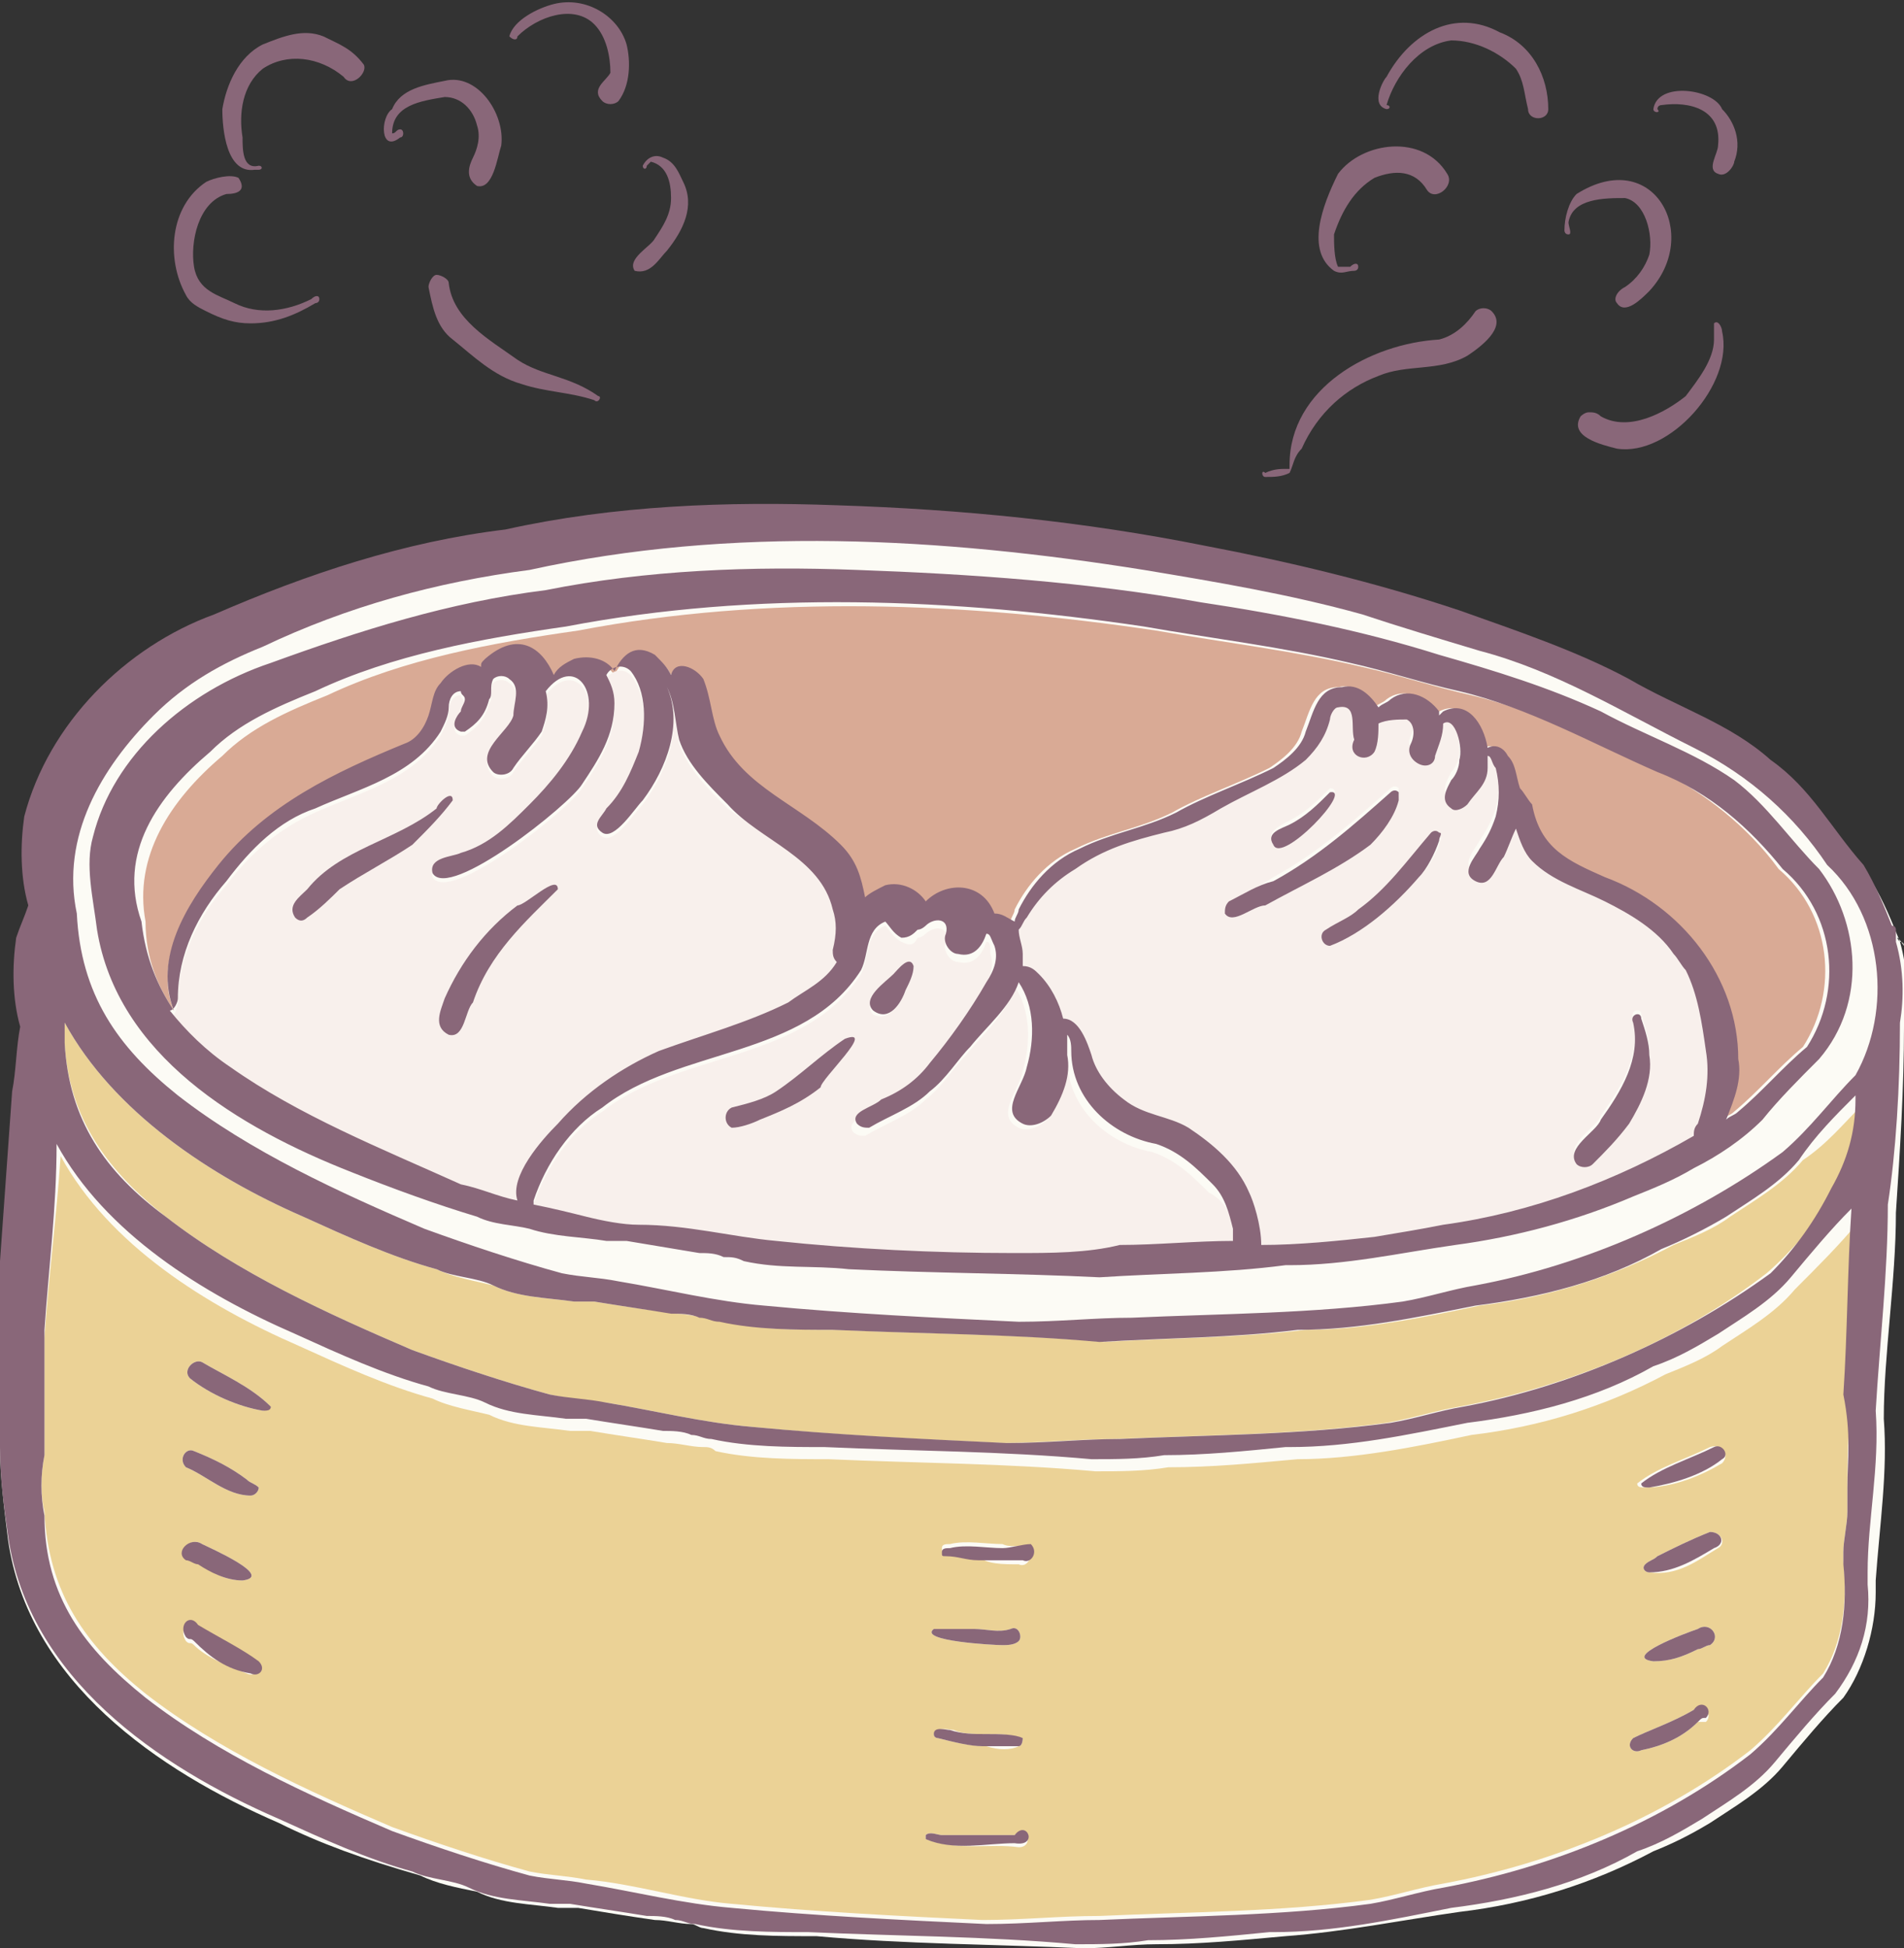
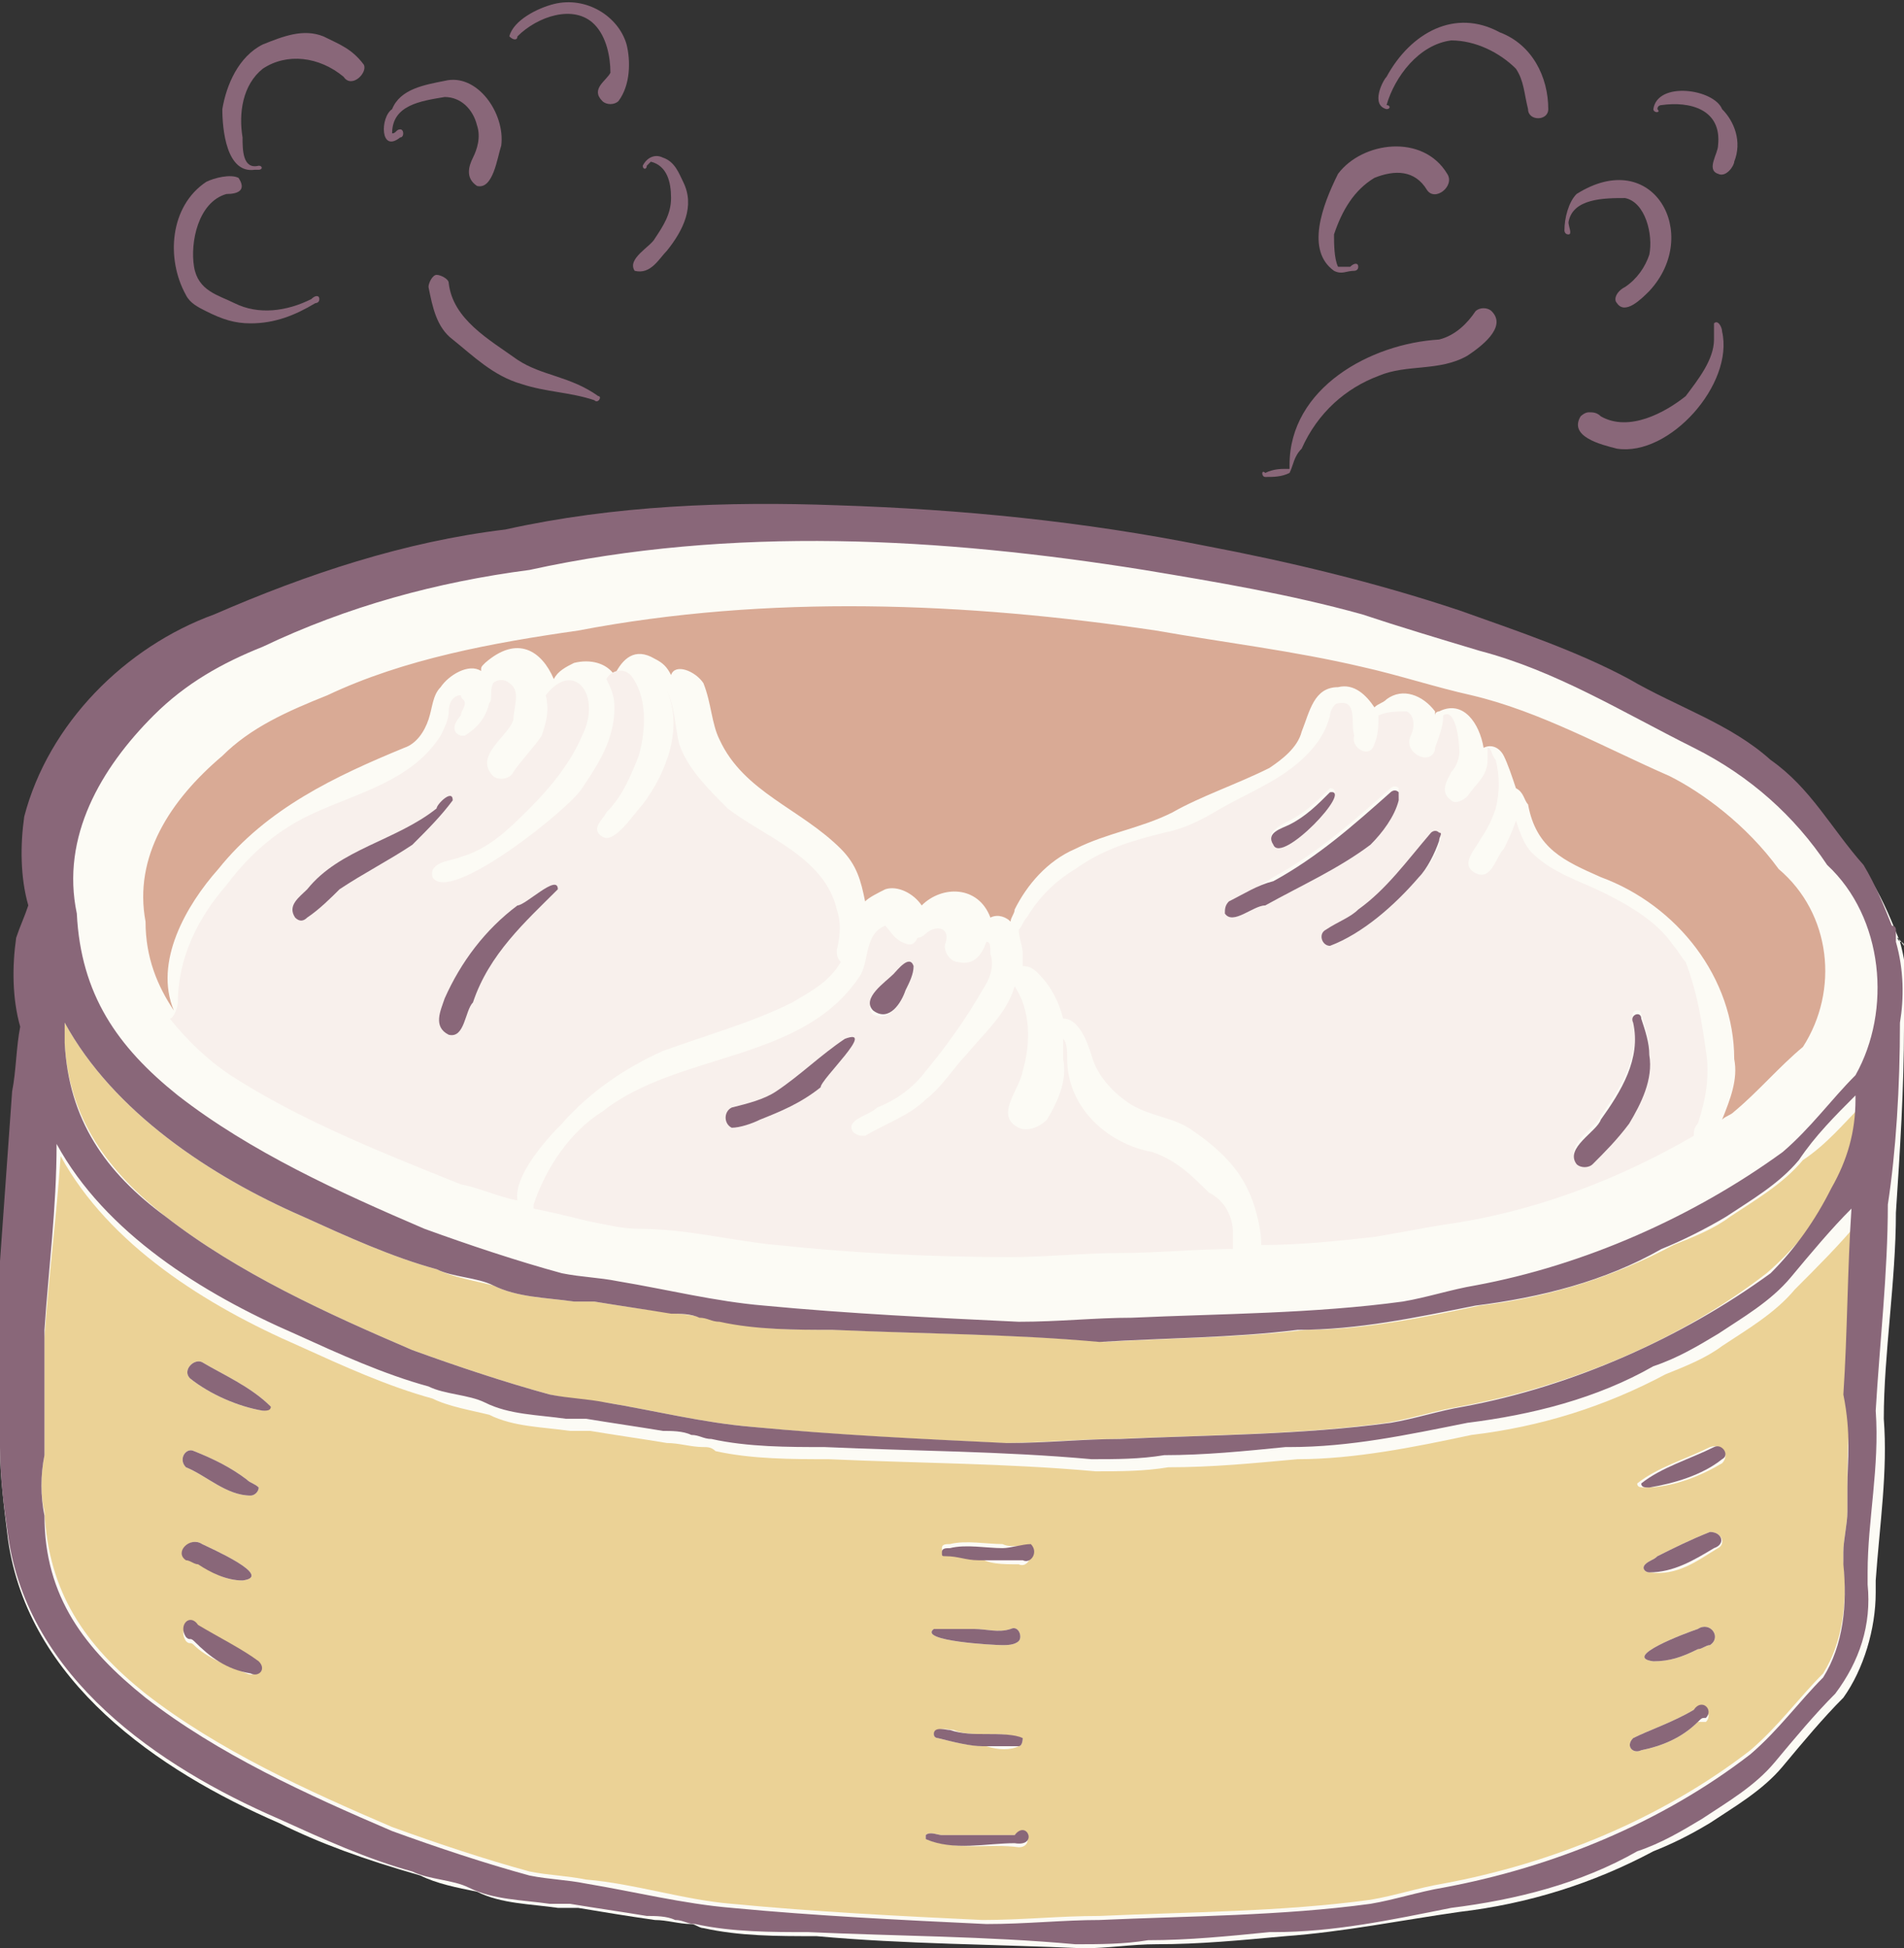
<svg xmlns="http://www.w3.org/2000/svg" version="1.1" id="レイヤー_1" x="0px" y="0px" viewBox="0 0 47.1 48.2" style="enable-background:new 0 0 47.1 48.2;" xml:space="preserve">
  <rect x="0" y="0" width="47.1" height="48.2" fill="#333333" stroke="none" />
  <style type="text/css">
	.st0{fill:#FCFBF5;}
	.st1{fill:#EBD296;}
	.st2{fill:#D9AA95;}
	.st3{fill:#F8F0EC;}
	.st4{fill:#896779;}
</style>
  <g>
    <path class="st0" d="M47,23.3c0.2,0.7,0.2,1.4,0.1,2.1c0,0,0,0,0,0c0,1.5-0.1,3.1-0.2,4.6c0,1.7-0.3,3.5-0.3,5.1   c0.1,1.3-0.1,2.6-0.2,4l0,0c0,0.1,0,0.2,0,0.3c0,0,0,0,0,0c0,0.9-0.3,1.9-0.8,2.6c-0.5,0.5-1,1.1-1.5,1.7c-0.5,0.6-1.2,1-1.8,1.4   c-0.5,0.3-0.9,0.5-1.4,0.7c-1.5,0.8-3.1,1.3-4.8,1.5c-1.4,0.2-2.9,0.5-4.3,0.6c0,0,0,0,0,0c-1.1,0.1-2.1,0.2-3.2,0.2   c-0.6,0-1.2,0.1-1.8,0.1c-2.2-0.1-4.4-0.1-6.6-0.3c-1,0-1.9,0-2.8-0.2c-0.1,0-0.2-0.1-0.3-0.1c-0.3,0-0.6-0.1-0.9-0.1   c-0.7-0.1-1.3-0.2-1.9-0.3c0,0,0,0,0,0c-0.1,0-0.2,0-0.3,0c0,0-0.1,0-0.1,0c0,0-0.1,0-0.1,0c-0.7-0.1-1.4-0.1-2-0.4   c-0.5-0.1-1-0.2-1.4-0.4C9,46,7.9,45.6,6.9,45.1c-3-1.3-6.2-3.5-6.7-7C0.1,37.3,0,36.5,0,35.8c-0.1-1.4,0-2.8,0.2-4.2   c0.1-1.4,0.1-2.8,0.3-4.2c0-0.5,0.1-1.1,0.2-1.6c-0.1-0.7-0.2-1.5-0.1-2.2c0.1-0.3,0.2-0.5,0.3-0.8c-0.1-0.7-0.2-1.5-0.1-2.2   c0.6-2.3,2.5-4.2,4.7-5c2.3-1,4.7-1.8,7.2-2.1c2.7-0.6,5.4-0.7,8.2-0.6c3,0,6.1,0.4,9.1,1c2.1,0.4,4.3,0.9,6.3,1.6   c1.5,0.4,2.9,0.9,4.2,1.7c1.2,0.7,2.5,1.1,3.5,2c0.9,0.7,1.5,1.8,2.3,2.6c0.3,0.5,0.5,1,0.7,1.5c0,0,0.1,0,0.1,0.1   C46.9,23.1,46.9,23.2,47,23.3L47,23.3z" />
    <path class="st0" d="M31.5,20.8c0.2,0.5,2-1.3,1.4-1.3c-0.3,0.3-0.6,0.6-1,0.8C31.7,20.4,31.3,20.6,31.5,20.8z M34.6,19.7   c0-0.1,0-0.1,0-0.2c-0.1-0.1-0.2,0-0.2,0c-0.9,0.8-1.8,1.6-2.9,2.2c-0.3,0.2-0.7,0.4-1.1,0.6c-0.1,0.1-0.1,0.2-0.1,0.3   c0.2,0.3,0.7-0.2,1-0.2c0.9-0.5,1.8-0.9,2.6-1.5C34.2,20.5,34.5,20.2,34.6,19.7z M35.6,20.9c0-0.1,0.1-0.2,0-0.2   c-0.1-0.1-0.2,0-0.2,0c-0.6,0.7-1.1,1.3-1.8,1.8c-0.2,0.2-0.5,0.4-0.8,0.5c-0.2,0.1-0.1,0.4,0.1,0.4c0.8-0.3,1.6-1,2.2-1.7   C35.3,21.5,35.5,21.2,35.6,20.9z M40.3,27.7c0.3-0.5,0.6-1.1,0.5-1.7c0-0.3-0.1-0.6-0.2-0.9c0-0.2-0.3-0.1-0.2,0.1   c0.2,0.9-0.3,1.7-0.8,2.4c-0.1,0.3-0.9,0.7-0.6,1.1c0.1,0.1,0.3,0.1,0.4,0C39.7,28.4,40.1,28.1,40.3,27.7z M42.2,26   c0.1,0.6,0,1.2-0.2,1.8c-0.1,0.1-0.1,0.2-0.1,0.3c-1.9,1.1-4,1.9-6.2,2.2c-0.6,0.1-1.1,0.2-1.7,0.3c0,0,0,0,0,0   c-0.9,0.1-1.8,0.2-2.8,0.2c0-0.5-0.2-1.1-0.3-1.3c-0.3-0.7-0.9-1.2-1.5-1.6c-0.5-0.3-1.1-0.3-1.6-0.7c-0.4-0.3-0.7-0.7-0.8-1.1   c-0.1-0.3-0.3-0.9-0.7-0.9c-0.1-0.4-0.3-0.8-0.6-1.1c-0.1-0.1-0.2-0.2-0.4-0.2c0-0.1,0-0.2,0-0.3c0-0.2-0.1-0.4-0.1-0.6   c0.1-0.1,0.1-0.2,0.2-0.3c0.3-0.5,0.7-0.9,1.2-1.2c0.7-0.5,1.4-0.7,2.2-0.9c0.5-0.1,0.9-0.3,1.4-0.6c0.7-0.4,1.5-0.7,2.1-1.3   c0.3-0.3,0.5-0.6,0.6-1c0-0.1,0.1-0.3,0.2-0.3c0.5-0.1,0.3,0.5,0.4,0.8c-0.1,0.3,0.4,0.6,0.5,0.2c0.1-0.2,0.1-0.5,0.1-0.7   c0.2-0.1,0.5-0.1,0.7-0.1c0.2,0.1,0.2,0.4,0.1,0.6c-0.1,0.2,0,0.4,0.2,0.5c0.2,0.1,0.4,0,0.4-0.2c0.1-0.3,0.2-0.5,0.2-0.8   c0.3-0.2,0.4,0.6,0.4,0.9c0,0.2-0.1,0.4-0.2,0.5c-0.1,0.2-0.3,0.5,0,0.7c0.1,0.1,0.3,0,0.4-0.1c0.2-0.3,0.5-0.5,0.5-0.9   c0-0.1,0-0.2,0-0.3c0.1,0,0.1,0.2,0.2,0.3c0.1,0.4,0.1,0.8,0,1.2c-0.1,0.3-0.2,0.5-0.4,0.8c-0.1,0.2-0.5,0.6-0.1,0.8   c0.4,0.2,0.5-0.4,0.7-0.6c0.1-0.2,0.2-0.4,0.3-0.7c0.1,0.3,0.2,0.6,0.4,0.8c0.5,0.5,1.2,0.7,1.8,1c0.6,0.3,1.3,0.7,1.7,1.3   c0,0,0,0,0,0c0.1,0.1,0.2,0.3,0.3,0.4C42,24.6,42.1,25.3,42.2,26z" />
    <path class="st0" d="M20.2,26.8c0.1-0.1,1.4-1.4,0.7-1.1c-0.6,0.4-1.1,0.9-1.7,1.3c-0.3,0.2-0.7,0.3-1.1,0.4   c-0.2,0.1-0.2,0.4,0,0.5c0.2,0,0.5-0.1,0.7-0.2C19.3,27.4,19.8,27.2,20.2,26.8z M22.4,24.5c0.1-0.2,0.2-0.4,0.2-0.6   c-0.1-0.2-0.4,0.2-0.5,0.3c-0.2,0.2-0.8,0.6-0.5,0.9C22,25.3,22.3,24.8,22.4,24.5z M30.5,30.5c0,0.1,0,0.2,0,0.4   c-0.9,0-1.9,0.1-2.8,0.1c-0.9,0-1.8,0.1-2.7,0.1c-2,0-3.9-0.1-5.8-0.3c-1.1-0.1-2.2-0.4-3.4-0.4c0,0,0,0,0,0   c-0.4,0-0.8-0.1-1.3-0.2c-0.4-0.1-0.8-0.2-1.3-0.3c0,0,0,0,0-0.1c0.3-0.9,0.9-1.8,1.7-2.3c1.9-1.5,5-1.2,6.4-3.4   c0.2-0.4,0.1-1,0.6-1.2c0.1,0.1,0.2,0.3,0.4,0.4c0.2,0.1,0.3,0.1,0.4-0.1c0.1,0,0.2-0.1,0.2-0.1c0.2-0.2,0.6-0.2,0.5,0.2   c-0.1,0.2,0.1,0.5,0.3,0.5c0.4,0.1,0.6-0.2,0.7-0.5c0.1,0,0.1,0.1,0.1,0.3c0.1,0.3,0,0.6-0.2,0.9c-0.4,0.7-0.9,1.4-1.4,2   c-0.3,0.4-0.7,0.7-1.2,0.9c-0.2,0.2-0.8,0.3-0.6,0.6c0.1,0.1,0.2,0.1,0.3,0.1c0.5-0.3,1.1-0.5,1.5-0.9c0.4-0.3,0.7-0.8,1-1.1   c0.4-0.5,1-1,1.2-1.7c0.4,0.6,0.4,1.4,0.2,2.1c-0.1,0.5-0.7,1.1-0.1,1.4c0.2,0.1,0.5,0,0.7-0.2c0.3-0.5,0.5-1,0.4-1.5   c0-0.2,0-0.3,0-0.5c0.1,0.1,0.1,0.3,0.1,0.5c0,1.2,1,2.1,2.1,2.3c0.6,0.2,1,0.6,1.4,1C30.3,29.7,30.5,30.1,30.5,30.5z" />
    <path class="st0" d="M11.2,19.8c0-0.3-0.4,0.1-0.4,0.2c-1,0.8-2.4,1-3.2,2c-0.2,0.2-0.5,0.4-0.3,0.7c0.1,0.1,0.2,0.1,0.3,0   c0.3-0.2,0.6-0.5,0.8-0.7c0.6-0.4,1.2-0.7,1.8-1.1C10.6,20.5,10.9,20.2,11.2,19.8z M13.8,22C13.9,22,13.9,22,13.8,22   c0-0.4-0.8,0.4-1,0.4C12,23,11.4,23.8,11,24.7c-0.1,0.3-0.3,0.7,0.1,0.9c0.4,0.1,0.4-0.6,0.6-0.8C12.1,23.6,13,22.8,13.8,22z    M20.7,22.5c0.1,0.3,0.1,0.6,0,1c0,0.1,0,0.2,0.1,0.3c-0.3,0.5-0.7,0.7-1.2,1c-1,0.5-2.1,0.8-3.2,1.2c-0.9,0.4-1.8,1-2.5,1.8   c-0.4,0.4-1.2,1.3-1.1,1.9c-0.5-0.1-0.9-0.3-1.4-0.4c-2-0.8-4-1.6-5.7-2.7c-0.6-0.4-1.1-0.9-1.5-1.4c0.1,0,0.2-0.3,0.2-0.4   c0-1.1,0.5-2.1,1.2-2.9c0,0,0,0,0,0c0,0,0,0,0,0c0.6-0.8,1.3-1.4,2.2-1.8c1.1-0.5,2.4-0.8,3.1-1.9c0.1-0.2,0.2-0.4,0.2-0.6   c0-0.2,0.1-0.4,0.3-0.4c0,0.1,0.1,0.1,0.1,0.2c0,0.1-0.1,0.2-0.1,0.3c-0.1,0.1-0.3,0.4,0,0.5c0,0,0.1,0,0.1,0   c0.3-0.2,0.5-0.4,0.6-0.8c0.1-0.1,0-0.3,0.1-0.5c0.1-0.1,0.3-0.1,0.4,0c0.3,0.2,0.1,0.6,0.1,0.9c-0.1,0.4-1,0.9-0.5,1.4   c0.1,0.1,0.4,0.1,0.5-0.1c0.2-0.3,0.5-0.6,0.7-0.9c0.1-0.3,0.2-0.6,0.1-1c0.7-0.9,1.4,0,0.9,1c-0.3,0.7-0.8,1.3-1.3,1.8   c-0.5,0.5-1,1-1.7,1.2c-0.2,0.1-0.8,0.1-0.7,0.5c0.4,0.7,3.4-1.7,3.7-2.2c0.4-0.6,0.8-1.2,0.8-2c0-0.3-0.1-0.5-0.2-0.7   c0.1-0.2,0.4-0.3,0.6-0.1c0.4,0.5,0.4,1.3,0.2,2c-0.2,0.5-0.4,1-0.8,1.4c-0.1,0.2-0.4,0.4-0.1,0.6c0.3,0.2,0.8-0.6,1-0.8   c0.6-0.8,1-1.9,0.6-2.8c0,0,0,0,0,0c0,0,0,0,0,0c0.2,0.4,0.2,0.9,0.3,1.3c0.2,0.6,0.7,1.1,1.2,1.6C18.9,20.7,20.4,21.2,20.7,22.5z" />
    <g>
      <path class="st1" d="M46.1,27.3c0,0,0,0.1,0,0.1c0,0.8-0.2,1.5-0.6,2.2c-0.6,0.6-1.1,1.3-1.8,1.9c-2.2,1.7-4.9,2.8-7.6,3.3    c-0.6,0.1-1.2,0.3-1.8,0.4c-2.2,0.3-4.5,0.3-6.7,0.4c-0.9,0-1.9,0.1-2.8,0.1c-2.1-0.1-4.2-0.2-6.2-0.4c-1.2-0.1-2.4-0.4-3.6-0.6    c-0.5,0-0.9-0.1-1.4-0.2c-1.1-0.3-2.3-0.7-3.4-1.1c-2.1-0.9-4.3-1.9-6.1-3.3c-1.4-1.1-2.4-2.4-2.5-4.3c0-0.2,0-0.3,0-0.5    c1.2,2.2,3.6,3.8,5.9,4.8c1.1,0.5,2.2,1,3.3,1.3c0.4,0.2,1,0.3,1.4,0.4c0.6,0.3,1.3,0.3,2,0.4c0,0,0,0,0.1,0l0,0c0,0,0.1,0,0.1,0    c0.1,0,0.2,0,0.3,0c0.6,0.1,1.3,0.2,2,0.3c0.3,0,0.6,0.1,0.9,0.1c0.1,0,0.2,0,0.3,0.1c0.9,0.2,1.9,0.2,2.8,0.2    c2.2,0.1,4.4,0.1,6.6,0.3c1.7-0.1,3.3-0.1,5-0.3c0,0,0,0,0,0c1.4,0,2.9-0.3,4.3-0.6c1.7-0.2,3.3-0.7,4.8-1.5    c0.5-0.2,1-0.4,1.4-0.7c0.6-0.4,1.3-0.8,1.8-1.4C45.2,28.3,45.6,27.8,46.1,27.3z" />
      <path class="st1" d="M6,39.1c0.8-0.1-0.8-0.8-1-0.9c-0.3-0.2-0.6,0.2-0.3,0.4c0.1,0,0.2,0.1,0.3,0.1C5.2,38.9,5.6,39.1,6,39.1z     M6.1,41.4c0.2,0.1,0.4-0.1,0.2-0.3c-0.4-0.3-0.9-0.5-1.4-0.8c-0.2-0.3-0.5,0-0.3,0.3c0.1,0.1,0.1,0,0.2,0.1    C5.1,41,5.6,41.2,6.1,41.4z M6.2,37c0.1,0,0.2-0.1,0.2-0.2c-0.1-0.1-0.2-0.1-0.3-0.2c-0.4-0.3-0.8-0.5-1.3-0.7    c-0.2-0.1-0.4,0.2-0.2,0.4C5.1,36.5,5.6,37,6.2,37z M6.7,34.8C6.7,34.8,6.7,34.7,6.7,34.8C6.2,34.3,5.5,34,5,33.7    c-0.2-0.1-0.5,0.2-0.3,0.4c0.5,0.4,1.2,0.7,1.8,0.8C6.5,34.9,6.6,34.9,6.7,34.8C6.7,34.8,6.7,34.8,6.7,34.8z M25.2,45.7    c0.4,0,0.2-0.6-0.1-0.3c-0.6,0-1.2,0-1.8,0c-0.1,0-0.3-0.1-0.4,0c0,0,0,0.1,0,0.1C23.7,45.8,24.5,45.6,25.2,45.7    C25.2,45.7,25.2,45.7,25.2,45.7z M25.2,40.6c0.1-0.1,0-0.4-0.2-0.3c-0.3,0.1-0.6,0-0.9,0c-0.3,0-0.7,0-1,0    c-0.4,0.3,1.5,0.4,1.7,0.4C24.9,40.7,25.1,40.7,25.2,40.6z M25.2,43.2c0.1,0,0.1-0.2,0.1-0.2c-0.3-0.1-0.6-0.1-0.9-0.1    c-0.3,0-0.6,0-0.8-0.1c-0.1,0-0.4-0.1-0.5,0.1c0,0.1,0.1,0.1,0.1,0.1c0.4,0.1,0.8,0.2,1.2,0.2C24.7,43.3,25,43.3,25.2,43.2z     M25.2,38.7c0.2,0.1,0.4-0.2,0.2-0.4c-0.2-0.1-0.4,0-0.6-0.1c-0.4,0-0.9-0.1-1.3,0c-0.1,0-0.2,0-0.2,0.1c0,0.1,0,0.1,0.1,0.1    c0.3,0,0.5,0.1,0.8,0.1C24.4,38.7,24.8,38.7,25.2,38.7z M42.2,42.6c0.2-0.2-0.1-0.5-0.3-0.3c-0.5,0.3-1.1,0.5-1.5,0.7    c-0.2,0.2,0,0.4,0.2,0.3c0.5-0.1,1-0.3,1.4-0.7C42.1,42.6,42.1,42.6,42.2,42.6z M42.3,40.7c0.3-0.2,0-0.6-0.3-0.4    c-0.3,0.1-1.9,0.7-1.1,0.8c0.4,0,0.7-0.1,1.1-0.3C42.1,40.8,42.2,40.7,42.3,40.7z M42.5,38.3c0.2-0.1,0.1-0.4-0.2-0.4    c-0.5,0.2-0.9,0.4-1.3,0.6c-0.1,0.1-0.2,0.1-0.3,0.2c-0.1,0.1,0,0.2,0.1,0.2C41.5,39,42,38.6,42.5,38.3z M42.6,36.2    c0.2-0.2,0-0.5-0.3-0.4c-0.6,0.3-1.3,0.5-1.8,0.9c0,0,0,0,0,0c0,0,0,0,0,0c0,0.1,0.1,0.1,0.2,0.1C41.4,36.8,42.1,36.5,42.6,36.2z     M46,30.2c-0.1,1.5-0.1,3.1-0.2,4.6c-0.1,0.7-0.1,1.3-0.1,2c0,0,0,0,0,0c0,0.1,0,0.2,0,0.4c0,0.1,0,0.1,0,0.2c0,0.3-0.1,0.7-0.1,1    c0,0,0,0,0,0c0,0,0,0,0,0c0,0,0,0,0,0c0,0,0,0,0,0c0,0,0,0,0,0c0,0,0,0,0,0c0,0,0,0,0,0c0,0,0,0,0,0c0,0,0,0,0,0c0,0,0,0,0,0    c0,0.1,0,0.1,0,0.2c0,0,0,0,0,0c0.1,1,0,2-0.5,2.8c-0.6,0.6-1.1,1.3-1.8,1.9c-2.2,1.7-4.9,2.8-7.6,3.3c-0.6,0.1-1.2,0.3-1.8,0.4    c0,0,0,0,0,0c-2.2,0.3-4.5,0.3-6.7,0.4c-1,0-1.9,0.1-2.9,0.1c-2.1-0.1-4.1-0.2-6.2-0.4c-1.2-0.1-2.4-0.5-3.6-0.6c0,0,0,0,0,0    c0,0,0,0,0,0c-0.5-0.1-0.9-0.1-1.4-0.2c-1.1-0.3-2.3-0.7-3.4-1.1c-2.1-0.9-4.3-1.9-6.1-3.3c-1.5-1.2-2.4-2.5-2.5-4.5    C1,37,1,36.5,1.1,36c0,0,0,0,0-0.1c0,0,0,0,0,0c0,0,0,0,0,0c0-0.2,0-0.5,0-0.7c0-0.2,0-0.4,0-0.6c0-0.2,0-0.3,0-0.5    c0-0.1,0-0.1,0-0.2c0-0.1,0-0.2,0-0.3c0-0.1,0-0.2,0-0.3c0,0,0-0.1,0-0.1c0-0.1,0-0.1,0-0.2c0,0,0,0,0,0.1c0.1-1.5,0.3-3,0.4-4.5    c1.2,2.2,3.6,3.7,5.9,4.7c1.1,0.5,2.2,1,3.3,1.3c0.4,0.2,1,0.3,1.4,0.4c0.6,0.3,1.3,0.3,2,0.4c0,0,0.1,0,0.1,0c0,0,0.1,0,0.1,0    c0.1,0,0.2,0,0.3,0c0,0,0,0,0,0c0.6,0.1,1.3,0.2,1.9,0.3c0.3,0,0.6,0.1,0.9,0.1c0.1,0,0.2,0,0.3,0.1c0.9,0.2,1.9,0.2,2.8,0.2    c2.2,0.1,4.4,0.1,6.6,0.3c0.6,0,1.2,0,1.8-0.1c1.1,0,2.1-0.1,3.2-0.2c0,0,0,0,0,0c1.4,0,2.9-0.3,4.3-0.6c1.7-0.2,3.3-0.7,4.8-1.5    c0.5-0.2,1-0.4,1.4-0.7c0.6-0.4,1.3-0.8,1.8-1.4C45,31.3,45.5,30.8,46,30.2z" />
    </g>
    <g>
      <path class="st2" d="M44,21.5c1.3,1.1,1.5,3,0.6,4.4c-0.6,0.5-1.1,1.1-1.7,1.6c-0.1,0.1-0.2,0.1-0.3,0.2c0.2-0.5,0.4-1,0.3-1.5    c0-2-1.4-3.8-3.3-4.5c-0.9-0.4-1.6-0.7-1.8-1.8c-0.1-0.1-0.1-0.3-0.3-0.4c-0.1-0.3-0.2-0.6-0.3-0.8c-0.1-0.2-0.3-0.3-0.5-0.2    c-0.1-0.6-0.5-1.2-1.1-0.9c0,0-0.1,0-0.1,0.1c0,0,0,0,0-0.1c-0.3-0.4-0.8-0.6-1.2-0.3c-0.1,0.1-0.2,0.1-0.3,0.2    c-0.2-0.3-0.5-0.6-0.9-0.5c-0.6,0-0.7,0.6-0.9,1.1c-0.1,0.4-0.5,0.7-0.8,0.9c-0.8,0.4-1.7,0.7-2.4,1.1c-0.8,0.4-1.6,0.5-2.4,0.9    c-0.7,0.3-1.2,0.9-1.5,1.5c0,0.1-0.1,0.2-0.1,0.3c-0.1-0.1-0.3-0.2-0.5-0.1c0,0,0,0,0,0c-0.3-0.8-1.2-0.8-1.7-0.3    c-0.2-0.3-0.6-0.5-0.9-0.4c-0.2,0.1-0.4,0.2-0.5,0.3c-0.1-0.5-0.2-0.9-0.6-1.3c-1-1-2.4-1.4-3-2.7c-0.2-0.4-0.2-0.9-0.4-1.4    c-0.2-0.3-0.7-0.5-0.8-0.2c-0.1-0.2-0.2-0.3-0.4-0.4c-0.5-0.3-0.8,0-1,0.4c-0.2-0.3-0.6-0.4-1-0.3c-0.2,0.1-0.4,0.2-0.5,0.4    c-0.3-0.7-0.9-1.1-1.7-0.4c-0.1,0.1-0.1,0.1-0.1,0.2c-0.3-0.2-0.8,0.1-1,0.4c-0.2,0.2-0.2,0.5-0.3,0.8c-0.1,0.3-0.3,0.6-0.6,0.7    c-1.7,0.7-3.4,1.5-4.6,3c-0.8,0.9-1.6,2.3-1.1,3.5c-0.4-0.6-0.7-1.3-0.7-2.2c-0.3-1.6,0.6-3,1.9-4.1c0.7-0.7,1.6-1.1,2.6-1.5    c1.9-0.9,4.1-1.3,6.2-1.6c4.7-0.9,9.6-0.7,14.3,0c1.7,0.3,3.4,0.5,5.1,0.9c0.9,0.2,1.8,0.5,2.7,0.7c1.7,0.4,3.3,1.3,4.9,2    C42.1,19.6,43.2,20.4,44,21.5z" />
    </g>
    <path class="st3" d="M31.5,20.8c0.2,0.5,2-1.3,1.4-1.3c-0.3,0.3-0.6,0.6-1,0.8C31.7,20.4,31.3,20.6,31.5,20.8z M34.6,19.7   c0-0.1,0-0.1,0-0.2c-0.1-0.1-0.2,0-0.2,0c-0.9,0.8-1.8,1.6-2.9,2.2c-0.3,0.2-0.7,0.4-1.1,0.6c-0.1,0.1-0.1,0.2-0.1,0.3   c0.2,0.3,0.7-0.2,1-0.2c0.9-0.5,1.8-0.9,2.6-1.5C34.2,20.5,34.5,20.2,34.6,19.7z M35.6,20.9c0-0.1,0.1-0.2,0-0.2   c-0.1-0.1-0.2,0-0.2,0c-0.6,0.7-1.1,1.3-1.8,1.8c-0.2,0.2-0.5,0.4-0.8,0.5c-0.2,0.1-0.1,0.4,0.1,0.4c0.8-0.3,1.6-1,2.2-1.7   C35.3,21.5,35.5,21.2,35.6,20.9z M40.3,27.7c0.3-0.5,0.6-1.1,0.5-1.7c0-0.3-0.1-0.6-0.2-0.9c0-0.2-0.3-0.1-0.2,0.1   c0.2,0.9-0.3,1.7-0.8,2.4c-0.1,0.3-0.9,0.7-0.6,1.1c0.1,0.1,0.3,0.1,0.4,0C39.7,28.4,40.1,28.1,40.3,27.7z M42.2,26   c0.1,0.6,0,1.2-0.2,1.8c-0.1,0.1-0.1,0.2-0.1,0.3c-1.9,1.1-4,1.9-6.2,2.2c-0.6,0.1-1.1,0.2-1.7,0.3c0,0,0,0,0,0   c-0.9,0.1-1.8,0.2-2.8,0.2c0-0.5-0.2-1.1-0.3-1.3c-0.3-0.7-0.9-1.2-1.5-1.6c-0.5-0.3-1.1-0.3-1.6-0.7c-0.4-0.3-0.7-0.7-0.8-1.1   c-0.1-0.3-0.3-0.9-0.7-0.9c-0.1-0.4-0.3-0.8-0.6-1.1c-0.1-0.1-0.2-0.2-0.4-0.2c0-0.1,0-0.2,0-0.3c0-0.2-0.1-0.4-0.1-0.6   c0.1-0.1,0.1-0.2,0.2-0.3c0.3-0.5,0.7-0.9,1.2-1.2c0.7-0.5,1.4-0.7,2.2-0.9c0.5-0.1,0.9-0.3,1.4-0.6c0.7-0.4,1.5-0.7,2.1-1.3   c0.3-0.3,0.5-0.6,0.6-1c0-0.1,0.1-0.3,0.2-0.3c0.5-0.1,0.3,0.5,0.4,0.8c-0.1,0.3,0.4,0.6,0.5,0.2c0.1-0.2,0.1-0.5,0.1-0.7   c0.2-0.1,0.5-0.1,0.7-0.1c0.2,0.1,0.2,0.4,0.1,0.6c-0.1,0.2,0,0.4,0.2,0.5c0.2,0.1,0.4,0,0.4-0.2c0.1-0.3,0.2-0.5,0.2-0.8   c0.3-0.2,0.4,0.6,0.4,0.9c0,0.2-0.1,0.4-0.2,0.5c-0.1,0.2-0.3,0.5,0,0.7c0.1,0.1,0.3,0,0.4-0.1c0.2-0.3,0.5-0.5,0.5-0.9   c0-0.1,0-0.2,0-0.3c0.1,0,0.1,0.2,0.2,0.3c0.1,0.4,0.1,0.8,0,1.2c-0.1,0.3-0.2,0.5-0.4,0.8c-0.1,0.2-0.5,0.6-0.1,0.8   c0.4,0.2,0.5-0.4,0.7-0.6c0.1-0.2,0.2-0.4,0.3-0.7c0.1,0.3,0.2,0.6,0.4,0.8c0.5,0.5,1.2,0.7,1.8,1c0.6,0.3,1.3,0.7,1.7,1.3   c0,0,0,0,0,0c0.1,0.1,0.2,0.3,0.3,0.4C42,24.6,42.1,25.3,42.2,26z" />
    <path class="st3" d="M20.2,26.8c0.1-0.1,1.4-1.4,0.7-1.1c-0.6,0.4-1.1,0.9-1.7,1.3c-0.3,0.2-0.7,0.3-1.1,0.4   c-0.2,0.1-0.2,0.4,0,0.5c0.2,0,0.5-0.1,0.7-0.2C19.3,27.4,19.8,27.2,20.2,26.8z M22.4,24.5c0.1-0.2,0.2-0.4,0.2-0.6   c-0.1-0.2-0.4,0.2-0.5,0.3c-0.2,0.2-0.8,0.6-0.5,0.9C22,25.3,22.3,24.8,22.4,24.5z M30.5,30.5c0,0.1,0,0.2,0,0.4   c-0.9,0-1.9,0.1-2.8,0.1c-0.9,0-1.8,0.1-2.7,0.1c-2,0-3.9-0.1-5.8-0.3c-1.1-0.1-2.2-0.4-3.4-0.4c0,0,0,0,0,0   c-0.4,0-0.8-0.1-1.3-0.2c-0.4-0.1-0.8-0.2-1.3-0.3c0,0,0,0,0-0.1c0.3-0.9,0.9-1.8,1.7-2.3c1.9-1.5,5-1.2,6.4-3.4   c0.2-0.4,0.1-1,0.6-1.2c0.1,0.1,0.2,0.3,0.4,0.4c0.2,0.1,0.3,0.1,0.4-0.1c0.1,0,0.2-0.1,0.2-0.1c0.2-0.2,0.6-0.2,0.5,0.2   c-0.1,0.2,0.1,0.5,0.3,0.5c0.4,0.1,0.6-0.2,0.7-0.5c0.1,0,0.1,0.1,0.1,0.3c0.1,0.3,0,0.6-0.2,0.9c-0.4,0.7-0.9,1.4-1.4,2   c-0.3,0.4-0.7,0.7-1.2,0.9c-0.2,0.2-0.8,0.3-0.6,0.6c0.1,0.1,0.2,0.1,0.3,0.1c0.5-0.3,1.1-0.5,1.5-0.9c0.4-0.3,0.7-0.8,1-1.1   c0.4-0.5,1-1,1.2-1.7c0.4,0.6,0.4,1.4,0.2,2.1c-0.1,0.5-0.7,1.1-0.1,1.4c0.2,0.1,0.5,0,0.7-0.2c0.3-0.5,0.5-1,0.4-1.5   c0-0.2,0-0.3,0-0.5c0.1,0.1,0.1,0.3,0.1,0.5c0,1.2,1,2.1,2.1,2.3c0.6,0.2,1,0.6,1.4,1C30.3,29.7,30.5,30.1,30.5,30.5z" />
    <path class="st3" d="M11.2,19.8c0-0.3-0.4,0.1-0.4,0.2c-1,0.8-2.4,1-3.2,2c-0.2,0.2-0.5,0.4-0.3,0.7c0.1,0.1,0.2,0.1,0.3,0   c0.3-0.2,0.6-0.5,0.8-0.7c0.6-0.4,1.2-0.7,1.8-1.1C10.6,20.5,10.9,20.2,11.2,19.8z M13.8,22C13.9,22,13.9,22,13.8,22   c0-0.4-0.8,0.4-1,0.4C12,23,11.4,23.8,11,24.7c-0.1,0.3-0.3,0.7,0.1,0.9c0.4,0.1,0.4-0.6,0.6-0.8C12.1,23.6,13,22.8,13.8,22z    M20.7,22.5c0.1,0.3,0.1,0.6,0,1c0,0.1,0,0.2,0.1,0.3c-0.3,0.5-0.7,0.7-1.2,1c-1,0.5-2.1,0.8-3.2,1.2c-0.9,0.4-1.8,1-2.5,1.8   c-0.4,0.4-1.2,1.3-1.1,1.9c-0.5-0.1-0.9-0.3-1.4-0.4c-2-0.8-4-1.6-5.7-2.7c-0.6-0.4-1.1-0.9-1.5-1.4c0.1,0,0.2-0.3,0.2-0.4   c0-1.1,0.5-2.1,1.2-2.9c0,0,0,0,0,0c0,0,0,0,0,0c0.6-0.8,1.3-1.4,2.2-1.8c1.1-0.5,2.4-0.8,3.1-1.9c0.1-0.2,0.2-0.4,0.2-0.6   c0-0.2,0.1-0.4,0.3-0.4c0,0.1,0.1,0.1,0.1,0.2c0,0.1-0.1,0.2-0.1,0.3c-0.1,0.1-0.3,0.4,0,0.5c0,0,0.1,0,0.1,0   c0.3-0.2,0.5-0.4,0.6-0.8c0.1-0.1,0-0.3,0.1-0.5c0.1-0.1,0.3-0.1,0.4,0c0.3,0.2,0.1,0.6,0.1,0.9c-0.1,0.4-1,0.9-0.5,1.4   c0.1,0.1,0.4,0.1,0.5-0.1c0.2-0.3,0.5-0.6,0.7-0.9c0.1-0.3,0.2-0.6,0.1-1c0.7-0.9,1.4,0,0.9,1c-0.3,0.7-0.8,1.3-1.3,1.8   c-0.5,0.5-1,1-1.7,1.2c-0.2,0.1-0.8,0.1-0.7,0.5c0.4,0.7,3.4-1.7,3.7-2.2c0.4-0.6,0.8-1.2,0.8-2c0-0.3-0.1-0.5-0.2-0.7   c0.1-0.2,0.4-0.3,0.6-0.1c0.4,0.5,0.4,1.3,0.2,2c-0.2,0.5-0.4,1-0.8,1.4c-0.1,0.2-0.4,0.4-0.1,0.6c0.3,0.2,0.8-0.6,1-0.8   c0.6-0.8,1-1.9,0.6-2.8c0,0,0,0,0,0c0,0,0,0,0,0c0.2,0.4,0.2,0.9,0.3,1.3c0.2,0.6,0.7,1.1,1.2,1.6C18.9,20.7,20.4,21.2,20.7,22.5z" />
    <g>
      <path class="st4" d="M47,25.3c0.1-0.6,0.1-1.3-0.1-2c0-0.1,0-0.2,0-0.3c0,0,0-0.1-0.1-0.1c-0.2-0.5-0.4-1-0.7-1.5    c-0.8-0.9-1.3-1.9-2.3-2.6c-1-0.9-2.3-1.3-3.5-2c-1.3-0.7-2.8-1.2-4.2-1.7c-2.1-0.7-4.2-1.2-6.3-1.6c-3-0.6-6-0.9-9.1-1    c-2.7-0.1-5.5,0-8.2,0.6c-2.5,0.3-4.9,1.1-7.2,2.1c-2.2,0.8-4.1,2.7-4.7,5c-0.1,0.7-0.1,1.5,0.1,2.2c-0.1,0.3-0.2,0.5-0.3,0.8    c-0.1,0.7-0.1,1.5,0.1,2.2c-0.1,0.5-0.1,1.1-0.2,1.6c-0.1,1.4-0.2,2.8-0.3,4.2C0,33,0,34.4,0,35.8C0,36.6,0.1,37.3,0.2,38    c0.5,3.5,3.7,5.7,6.7,7c1.1,0.5,2.2,1,3.3,1.3c0.4,0.2,1,0.2,1.4,0.4c0.6,0.3,1.3,0.3,2,0.4c0,0,0.1,0,0.1,0c0,0,0,0,0.1,0    c0.1,0,0.2,0,0.3,0c0.6,0.1,1.3,0.2,1.9,0.3c0.2,0,0.5,0,0.7,0.1c0.2,0,0.3,0.1,0.5,0.1c0.9,0.2,1.9,0.2,2.8,0.2    c2.2,0.1,4.4,0.1,6.6,0.3c0.6,0,1.2,0,1.8-0.1c1,0,2-0.1,3-0.2c0,0,0.1,0,0.1,0c1.5,0,2.9-0.3,4.4-0.6c1.6-0.2,3.2-0.6,4.6-1.4    c0.6-0.2,1.1-0.5,1.6-0.8c0.6-0.4,1.3-0.8,1.8-1.4c0.5-0.6,1-1.2,1.5-1.7c0.6-0.8,0.9-1.7,0.8-2.7c0-0.1,0-0.2,0-0.3v0    c0,0,0,0,0,0c0-1.3,0.3-2.6,0.2-4c0.1-1.7,0.3-3.4,0.3-5.1C46.9,28.5,47,26.9,47,25.3z M43.8,31.5c-2.2,1.6-4.9,2.8-7.6,3.3    c-0.6,0.1-1.2,0.3-1.8,0.4c-2.2,0.3-4.5,0.3-6.7,0.4c-0.9,0-1.8,0.1-2.8,0.1c-2.1-0.1-4.2-0.2-6.3-0.4c-1.2-0.1-2.4-0.4-3.6-0.6    c0,0,0,0,0,0c0,0,0,0,0,0c-0.5-0.1-0.9-0.1-1.4-0.2c-1.1-0.3-2.3-0.7-3.4-1.1c-2.1-0.9-4.3-1.9-6.1-3.3c-1.5-1.1-2.4-2.4-2.5-4.3    c0-0.2,0-0.3,0-0.5c1.2,2.2,3.6,3.8,5.9,4.8c1.1,0.5,2.2,1,3.3,1.3c0.4,0.2,1,0.2,1.4,0.4c0.6,0.3,1.3,0.3,2,0.4c0,0,0.1,0,0.1,0    c0,0,0,0,0.1,0c0.1,0,0.2,0,0.3,0c0.6,0.1,1.3,0.2,1.9,0.3c0.2,0,0.5,0,0.7,0.1c0.2,0,0.3,0.1,0.5,0.1c0.9,0.2,1.9,0.2,2.8,0.2    c2.2,0.1,4.4,0.1,6.6,0.3c1.6-0.1,3.3-0.1,4.9-0.3c0,0,0,0,0,0c1.5,0,2.9-0.3,4.4-0.6c1.6-0.2,3.2-0.6,4.6-1.4    c0.5-0.2,1.1-0.5,1.6-0.8c0.6-0.4,1.3-0.8,1.8-1.4c0.4-0.6,0.9-1.1,1.4-1.6c0,0,0,0.1,0,0.1c0,0.8-0.2,1.5-0.6,2.2    C44.9,30.2,44.4,30.9,43.8,31.5z M3.8,17.7c0.8-0.8,1.7-1.3,2.7-1.7c2.1-1,4.3-1.6,6.6-1.9c5-1.1,10.2-0.8,15.2,0    c1.8,0.3,3.6,0.6,5.4,1.1c0.9,0.3,1.9,0.6,2.9,0.9c1.9,0.5,3.5,1.5,5.3,2.4c1.4,0.7,2.5,1.7,3.3,2.9c1.4,1.3,1.6,3.6,0.7,5.2    c-0.6,0.6-1.1,1.3-1.8,1.9c-2.2,1.6-4.9,2.8-7.6,3.3c-0.6,0.1-1.2,0.3-1.8,0.4c-2.2,0.3-4.5,0.3-6.7,0.4c-0.9,0-1.8,0.1-2.8,0.1    c-2.1-0.1-4.2-0.2-6.3-0.4c-1.2-0.1-2.4-0.4-3.6-0.6c0,0,0,0,0,0c0,0,0,0,0,0c-0.5-0.1-0.9-0.1-1.4-0.2c-1.1-0.3-2.3-0.7-3.4-1.1    c-2.1-0.9-4.3-1.9-6.1-3.3c-1.5-1.2-2.4-2.5-2.5-4.5C1.5,20.7,2.5,19,3.8,17.7z M45.7,36.8c0,0.2,0,0.4,0,0.6c0,0.3-0.1,0.7-0.1,1    c0,0,0,0,0,0c0,0,0,0,0,0c0,0,0,0,0,0c0,0,0,0,0,0c0,0,0,0,0,0c0,0,0,0,0,0c0,0,0,0,0,0c0,0,0,0,0,0c0,0,0,0,0,0c0,0,0,0,0,0    c0,0,0,0.1,0,0.1c0,0,0,0,0,0c0,0.1,0,0.1,0,0.2c0,0,0,0,0,0c0.1,1,0,2-0.5,2.8c-0.6,0.6-1.1,1.3-1.8,1.9    c-2.2,1.7-4.9,2.8-7.6,3.3c-0.6,0.1-1.2,0.3-1.8,0.4c-2.2,0.3-4.5,0.3-6.7,0.4c-0.9,0-1.8,0.1-2.8,0.1c-2.1-0.1-4.2-0.2-6.3-0.4    c-1.2-0.1-2.4-0.4-3.6-0.6c0,0,0,0,0,0c0,0,0,0,0,0c-0.5-0.1-0.9-0.1-1.4-0.2c-1.1-0.3-2.3-0.7-3.4-1.1c-2.1-0.9-4.3-1.9-6.1-3.3    c-1.5-1.2-2.5-2.5-2.5-4.5C1,37,1,36.5,1.1,36c0,0,0,0,0-0.1c0,0,0,0,0,0c0,0,0-0.1,0-0.1c0,0,0,0,0,0c0,0,0-0.1,0-0.1    c0,0,0,0,0,0c0-0.2,0-0.5,0-0.7c0-0.2,0-0.4,0-0.6c0-0.2,0-0.3,0-0.5c0-0.1,0-0.1,0-0.2c0-0.1,0-0.2,0-0.3c0-0.1,0-0.2,0-0.3    c0,0,0-0.1,0-0.1c0-0.1,0-0.1,0-0.2c0,0,0,0,0,0.1c0.1-1.5,0.3-3,0.3-4.6c1.2,2.2,3.6,3.7,5.9,4.7c1.1,0.5,2.2,1,3.3,1.3    c0.4,0.2,1,0.2,1.4,0.4c0.6,0.3,1.3,0.3,2,0.4c0,0,0.1,0,0.1,0c0,0,0,0,0.1,0c0.1,0,0.2,0,0.3,0c0.6,0.1,1.3,0.2,1.9,0.3    c0.2,0,0.5,0,0.7,0.1c0.2,0,0.3,0.1,0.5,0.1c0.9,0.2,1.9,0.2,2.8,0.2c2.2,0.1,4.4,0.1,6.6,0.3c0.6,0,1.2,0,1.8-0.1    c1,0,2-0.1,3-0.2c0,0,0.1,0,0.1,0c1.5,0,2.9-0.3,4.4-0.6c1.6-0.2,3.2-0.6,4.6-1.4c0.6-0.2,1.1-0.5,1.6-0.8    c0.6-0.4,1.3-0.8,1.8-1.4c0.5-0.6,1-1.2,1.5-1.7c-0.1,1.5-0.1,3.1-0.2,4.6C45.8,35.5,45.7,36.1,45.7,36.8    C45.7,36.8,45.7,36.8,45.7,36.8z" />
-       <path class="st4" d="M8.7,29c1,0.4,2.1,0.8,3.1,1.1c0.4,0.2,0.9,0.2,1.3,0.3c0.6,0.2,1.3,0.2,1.9,0.3c0,0,0.1,0,0.1,0    c0,0,0,0,0.1,0c0.1,0,0.2,0,0.3,0c0.6,0.1,1.2,0.2,1.8,0.3c0.2,0,0.4,0,0.6,0.1c0.2,0,0.3,0,0.5,0.1c0.9,0.2,1.7,0.1,2.6,0.2    c2.1,0.1,4.2,0.1,6.2,0.2c1.5-0.1,3.1-0.1,4.6-0.3c0,0,0.1,0,0.1,0c1.4,0,2.7-0.3,4.1-0.5c1.5-0.2,3-0.6,4.4-1.2    c0.5-0.2,1-0.4,1.5-0.7c0.6-0.3,1.2-0.7,1.7-1.2c0.4-0.5,0.9-1,1.4-1.5c1.2-1.4,1-3.4,0-4.7c-0.7-0.7-1.3-1.6-2.1-2.2    c-1-0.7-2.2-1.1-3.3-1.7c-1.3-0.6-2.6-1-4-1.4c-1.9-0.6-3.9-1-5.9-1.3c-2.8-0.5-5.7-0.7-8.5-0.8c-2.6-0.1-5.2,0-7.7,0.5    c-2.4,0.3-4.6,1-6.8,1.8c-2.1,0.7-3.9,2.3-4.4,4.3c-0.2,0.7,0,1.5,0.1,2.3C2.9,26.1,5.9,27.9,8.7,29z M5.7,26.4    c-0.6-0.4-1.1-0.9-1.5-1.4c0.1,0,0.2-0.2,0.2-0.3c0-1.1,0.5-2.1,1.2-2.9c0,0,0,0,0,0c0,0,0,0,0,0c0.6-0.8,1.3-1.5,2.2-1.8    c1.1-0.5,2.4-0.8,3.1-1.9c0.1-0.2,0.2-0.4,0.2-0.6c0-0.2,0.1-0.4,0.3-0.4c0,0.1,0.1,0.1,0.1,0.2c0,0.1-0.1,0.2-0.1,0.3    c-0.1,0.1-0.3,0.4,0,0.5c0,0,0.1,0,0.1,0c0.3-0.2,0.5-0.4,0.6-0.8c0.1-0.1,0-0.3,0.1-0.5c0.1-0.1,0.3-0.1,0.4,0    c0.3,0.2,0.1,0.6,0.1,0.9c-0.1,0.4-1,0.9-0.5,1.4c0.1,0.1,0.4,0.1,0.5-0.1c0.2-0.3,0.5-0.6,0.7-0.9c0.1-0.3,0.2-0.6,0.1-1    c0.7-0.9,1.4,0,0.9,1c-0.3,0.7-0.8,1.3-1.3,1.8c-0.5,0.5-1,1-1.7,1.2c-0.2,0.1-0.8,0.1-0.7,0.5c0.4,0.7,3.4-1.7,3.7-2.2    c0.4-0.6,0.8-1.2,0.8-2c0-0.3-0.1-0.5-0.2-0.7c0.1-0.2,0.4-0.3,0.6-0.1c0.4,0.5,0.4,1.3,0.2,2c-0.2,0.5-0.4,1-0.8,1.4    c-0.1,0.2-0.4,0.4-0.1,0.6c0.3,0.2,0.8-0.6,1-0.8c0.6-0.8,1-1.9,0.6-2.8c0,0,0,0,0,0c0,0,0,0,0,0c0.2,0.4,0.2,0.9,0.3,1.3    c0.2,0.6,0.7,1.1,1.2,1.6c0.8,0.9,2.3,1.3,2.6,2.6c0.1,0.3,0.1,0.6,0,1c0,0.1,0,0.2,0.1,0.3c-0.3,0.5-0.8,0.7-1.2,1    c-1,0.5-2.1,0.8-3.2,1.2c-0.9,0.4-1.8,1-2.5,1.8c-0.4,0.4-1.2,1.3-1,1.9c-0.5-0.1-0.9-0.3-1.4-0.4C9.4,28.4,7.4,27.6,5.7,26.4z     M22.7,23c0.1,0,0.2-0.1,0.2-0.1c0.2-0.2,0.6-0.2,0.5,0.2c-0.1,0.2,0.1,0.5,0.3,0.5c0.4,0.1,0.6-0.2,0.7-0.5    c0.1,0,0.1,0.1,0.2,0.3c0.1,0.3,0,0.6-0.2,0.9c-0.4,0.7-0.9,1.4-1.4,2c-0.3,0.4-0.7,0.7-1.2,0.9c-0.2,0.2-0.8,0.3-0.6,0.6    c0.1,0.1,0.2,0.1,0.3,0.1c0.5-0.3,1.1-0.5,1.5-0.9c0.4-0.3,0.7-0.8,1-1.1c0.4-0.5,1-1,1.2-1.6c0.4,0.6,0.4,1.4,0.2,2.1    c-0.1,0.5-0.7,1.1-0.1,1.4c0.2,0.1,0.5,0,0.7-0.2c0.3-0.5,0.5-1,0.4-1.5c0-0.1,0-0.3,0-0.5c0.1,0.1,0.1,0.3,0.1,0.4    c0,1.2,1,2.1,2.1,2.3c0.6,0.2,1,0.6,1.4,1c0.3,0.3,0.4,0.7,0.5,1.1c0,0.1,0,0.2,0,0.3c-0.9,0-1.9,0.1-2.8,0.1    C26.9,31,26,31,25.1,31c-2,0-4-0.1-5.9-0.3c-1.1-0.1-2.2-0.4-3.4-0.4c0,0,0,0,0,0c0,0,0,0,0,0c-0.4,0-0.9-0.1-1.3-0.2    c-0.4-0.1-0.8-0.2-1.3-0.3c0,0,0,0,0-0.1c0.3-0.9,0.9-1.8,1.7-2.3c1.9-1.5,5-1.2,6.4-3.4c0.2-0.4,0.1-1,0.6-1.2    c0.1,0.1,0.2,0.3,0.4,0.4C22.5,23.2,22.6,23.1,22.7,23z M34,18.6c0.1-0.2,0.1-0.5,0.1-0.7c0.2-0.1,0.5-0.1,0.7-0.1    c0.2,0.1,0.2,0.4,0.1,0.6c-0.1,0.2,0,0.4,0.2,0.5c0.2,0.1,0.4,0,0.4-0.2c0.1-0.3,0.2-0.5,0.2-0.8c0.3-0.2,0.5,0.6,0.4,0.9    c0,0.2-0.1,0.4-0.2,0.5c-0.1,0.2-0.3,0.5,0,0.7c0.1,0.1,0.3,0,0.4-0.1c0.2-0.3,0.5-0.5,0.5-0.9c0-0.1,0-0.2,0-0.3    c0.1,0,0.1,0.2,0.2,0.3c0.1,0.4,0.1,0.8,0,1.2c-0.1,0.3-0.2,0.5-0.4,0.8c-0.1,0.2-0.5,0.6-0.1,0.8c0.4,0.2,0.5-0.4,0.7-0.6    c0.1-0.2,0.2-0.5,0.3-0.7c0.1,0.3,0.2,0.6,0.4,0.8c0.5,0.5,1.2,0.7,1.8,1c0.6,0.3,1.3,0.7,1.7,1.3c0,0,0,0,0,0    c0.1,0.1,0.2,0.3,0.3,0.4c0.3,0.6,0.4,1.3,0.5,2c0.1,0.6,0,1.2-0.2,1.8c-0.1,0.1-0.1,0.2-0.1,0.3c-1.9,1.1-4,1.9-6.2,2.2    c-0.5,0.1-1.1,0.2-1.7,0.3c-0.9,0.1-1.9,0.2-2.8,0.2c0-0.5-0.2-1.1-0.3-1.3c-0.3-0.7-0.9-1.2-1.5-1.6c-0.5-0.3-1.1-0.3-1.6-0.7    c-0.4-0.3-0.7-0.7-0.8-1.1c-0.1-0.3-0.3-0.9-0.7-0.9c-0.1-0.4-0.3-0.8-0.6-1.1c-0.1-0.1-0.2-0.2-0.4-0.2c0-0.1,0-0.2,0-0.3    c0-0.2-0.1-0.4-0.1-0.6c0.1-0.1,0.1-0.2,0.2-0.3c0.3-0.5,0.7-0.9,1.2-1.2c0.7-0.5,1.4-0.7,2.2-0.9c0.5-0.1,0.9-0.3,1.4-0.6    c0.7-0.4,1.5-0.7,2.1-1.2c0.3-0.3,0.5-0.6,0.6-1c0-0.1,0.1-0.3,0.2-0.3c0.5-0.1,0.3,0.5,0.4,0.8C33.3,18.7,33.8,18.9,34,18.6z     M5.2,18.6c0.7-0.7,1.6-1.1,2.6-1.5c1.9-0.9,4.1-1.3,6.2-1.6c4.7-0.9,9.6-0.7,14.3,0c1.7,0.3,3.4,0.5,5.1,0.9    c0.9,0.2,1.8,0.5,2.7,0.7c1.7,0.4,3.3,1.3,4.9,2c1.3,0.5,2.3,1.4,3.1,2.4c1.3,1.1,1.5,3,0.6,4.4c-0.6,0.5-1.1,1.1-1.7,1.6    c-0.1,0.1-0.2,0.1-0.3,0.2c0.2-0.5,0.4-1,0.3-1.5c0-2-1.4-3.8-3.3-4.5c-0.9-0.4-1.6-0.7-1.8-1.8c-0.1-0.1-0.2-0.3-0.3-0.4    c-0.1-0.3-0.1-0.6-0.3-0.8c-0.1-0.2-0.3-0.3-0.5-0.2c-0.1-0.6-0.5-1.2-1.1-0.9c0,0-0.1,0.1-0.1,0.1c0,0,0-0.1,0-0.1    c-0.3-0.4-0.8-0.6-1.2-0.3c-0.1,0.1-0.2,0.1-0.3,0.2c-0.2-0.3-0.5-0.6-0.9-0.5c-0.6,0-0.7,0.6-0.9,1.1c-0.1,0.4-0.5,0.7-0.8,0.9    c-0.8,0.4-1.7,0.7-2.4,1.1c-0.8,0.4-1.6,0.5-2.4,0.9c-0.7,0.3-1.2,0.9-1.5,1.5c0,0.1-0.1,0.2-0.1,0.3c-0.2-0.1-0.3-0.2-0.5-0.2    c0,0,0,0,0,0c-0.3-0.8-1.2-0.8-1.7-0.3c-0.2-0.3-0.6-0.5-1-0.4c-0.2,0.1-0.4,0.2-0.5,0.3c-0.1-0.5-0.2-0.9-0.6-1.3    c-1-1-2.4-1.4-3-2.7c-0.2-0.4-0.2-0.9-0.4-1.4c-0.2-0.3-0.7-0.5-0.8-0.1c-0.1-0.2-0.2-0.3-0.4-0.5c-0.5-0.3-0.8,0-1,0.4    c-0.2-0.3-0.6-0.4-1-0.3c-0.2,0.1-0.4,0.2-0.5,0.4c-0.3-0.7-0.9-1.1-1.7-0.4c-0.1,0.1-0.1,0.1-0.1,0.2c-0.3-0.2-0.8,0.1-1,0.4    c-0.2,0.2-0.2,0.5-0.3,0.8c-0.1,0.3-0.3,0.6-0.6,0.7c-1.7,0.7-3.4,1.5-4.6,3c-0.8,1-1.6,2.3-1.1,3.6c-0.4-0.6-0.7-1.3-0.8-2.2    C2.9,21.1,3.9,19.7,5.2,18.6z" />
      <path class="st4" d="M42.4,35.8c-0.6,0.3-1.3,0.5-1.8,0.9c0,0,0,0,0,0c0,0,0,0,0,0c0,0.1,0.1,0.1,0.2,0.1c0.6-0.1,1.3-0.3,1.8-0.7    C42.8,36,42.6,35.7,42.4,35.8z" />
      <path class="st4" d="M42.3,37.9c-0.5,0.2-0.9,0.4-1.3,0.6c-0.1,0.1-0.2,0.1-0.3,0.2c-0.1,0.1,0,0.2,0.1,0.2c0.6,0,1.1-0.3,1.6-0.6    C42.7,38.2,42.6,37.9,42.3,37.9z" />
      <path class="st4" d="M42,40.3c-0.3,0.1-1.9,0.7-1.1,0.8c0.4,0,0.7-0.1,1.1-0.3c0.1,0,0.2-0.1,0.3-0.1C42.6,40.5,42.3,40.1,42,40.3    z" />
      <path class="st4" d="M41.9,42.3c-0.5,0.3-1.1,0.5-1.5,0.7c-0.2,0.2,0,0.4,0.2,0.3c0.5-0.1,1-0.3,1.4-0.7c0.1-0.1,0.1-0.1,0.2-0.1    C42.4,42.3,42.1,42,41.9,42.3z" />
      <path class="st4" d="M5,33.7c-0.2-0.1-0.5,0.2-0.3,0.4c0.5,0.4,1.2,0.7,1.8,0.8c0.1,0,0.2,0,0.2-0.1c0,0,0,0,0,0c0,0,0,0,0,0    C6.2,34.3,5.5,34,5,33.7z" />
      <path class="st4" d="M6.2,37c0.1,0,0.2-0.1,0.2-0.2c-0.1-0.1-0.2-0.1-0.3-0.2c-0.4-0.3-0.8-0.5-1.3-0.7c-0.2-0.1-0.4,0.2-0.2,0.4    C5.1,36.5,5.6,37,6.2,37z" />
      <path class="st4" d="M4.6,38.6c0.1,0,0.2,0.1,0.3,0.1c0.3,0.2,0.7,0.4,1.1,0.4c0.8-0.1-0.8-0.8-1-0.9C4.7,38,4.3,38.4,4.6,38.6z" />
      <path class="st4" d="M4.9,40.2c-0.2-0.3-0.5,0-0.3,0.3c0.1,0.1,0.1,0,0.2,0.1c0.4,0.4,0.8,0.7,1.4,0.8c0.2,0.1,0.4-0.1,0.2-0.3    C6,40.8,5.4,40.5,4.9,40.2z" />
      <path class="st4" d="M24.8,38.3c-0.4,0-0.9-0.1-1.3,0c-0.1,0-0.2,0-0.2,0.1c0,0.1,0,0.1,0.1,0.1c0.3,0,0.5,0.1,0.8,0.1    c0.3,0,0.7,0,1.1,0c0.2,0.1,0.4-0.2,0.2-0.4C25.3,38.2,25,38.3,24.8,38.3z" />
      <path class="st4" d="M24.8,40.7c0.1,0,0.3,0,0.4-0.1c0.1-0.1,0-0.4-0.2-0.3c-0.3,0.1-0.6,0-0.9,0c-0.3,0-0.7,0-1,0    C22.7,40.6,24.6,40.7,24.8,40.7z" />
      <path class="st4" d="M24.4,42.9c-0.3,0-0.6,0-0.9-0.1c-0.1,0-0.4-0.1-0.4,0.1c0,0.1,0.1,0.1,0.1,0.1c0.4,0.1,0.8,0.2,1.1,0.2    c0.3,0,0.6,0,0.9,0c0.1,0,0.1-0.2,0.1-0.2C25.1,42.9,24.7,42.9,24.4,42.9z" />
      <path class="st4" d="M25.1,45.4c-0.6,0-1.2,0-1.8,0c-0.1,0-0.3-0.1-0.4,0c0,0,0,0.1,0,0.1c0.7,0.3,1.5,0.1,2.2,0.1    C25.7,45.7,25.4,45,25.1,45.4z" />
      <polygon class="st4" points="5.5,21.7 5.5,21.8 5.5,21.7   " />
      <polygon class="st4" points="5.5,21.7 5.5,21.7 5.5,21.7   " />
      <path class="st4" d="M11.2,19.8c0-0.3-0.4,0.1-0.4,0.2c-1,0.8-2.4,1-3.2,2c-0.2,0.2-0.5,0.4-0.3,0.7c0.1,0.1,0.2,0.1,0.3,0    c0.3-0.2,0.6-0.5,0.8-0.7c0.6-0.4,1.2-0.7,1.8-1.1C10.6,20.5,10.9,20.2,11.2,19.8z" />
      <path class="st4" d="M13.8,22C13.9,22,13.9,22,13.8,22c0-0.4-0.8,0.4-1,0.4C12,23,11.4,23.8,11,24.7c-0.1,0.3-0.3,0.7,0.1,0.9    c0.4,0.1,0.4-0.6,0.6-0.8C12.1,23.6,13,22.8,13.8,22z" />
      <path class="st4" d="M20.6,21C20.6,21,20.6,21,20.6,21C20.6,21,20.6,21,20.6,21C20.6,21,20.6,21,20.6,21C20.6,21,20.6,21,20.6,21z    " />
      <polygon class="st4" points="32.3,19 32.3,19 32.3,19 32.3,19   " />
      <path class="st4" d="M30.4,22.3c-0.1,0.1-0.1,0.2-0.1,0.3c0.2,0.3,0.7-0.2,1-0.2c0.9-0.5,1.8-0.9,2.6-1.5c0.3-0.3,0.6-0.7,0.7-1.1    c0-0.1,0-0.1,0-0.2c-0.1-0.1-0.2,0-0.2,0c-0.9,0.8-1.8,1.6-2.9,2.2C31.1,21.9,30.8,22.1,30.4,22.3z" />
      <path class="st4" d="M32.9,19.6c-0.3,0.3-0.6,0.6-1,0.8c-0.2,0.1-0.6,0.2-0.4,0.5C31.7,21.4,33.5,19.5,32.9,19.6z" />
      <path class="st4" d="M33.6,22.5c-0.2,0.2-0.5,0.3-0.8,0.5c-0.2,0.1-0.1,0.4,0.1,0.4c0.8-0.3,1.6-1,2.2-1.7    c0.2-0.2,0.4-0.6,0.5-0.9c0-0.1,0.1-0.2,0-0.2c-0.1-0.1-0.2,0-0.2,0C34.8,21.3,34.3,22,33.6,22.5z" />
      <path class="st4" d="M39.4,28.8c0.3-0.3,0.6-0.6,0.9-1c0.3-0.5,0.6-1.1,0.5-1.7c0-0.3-0.1-0.6-0.2-0.9c0-0.2-0.3-0.1-0.2,0.1    c0.2,0.9-0.3,1.7-0.8,2.4c-0.1,0.3-0.9,0.7-0.6,1.1C39.1,28.9,39.3,28.9,39.4,28.8z" />
      <path class="st4" d="M20.9,25.7c-0.6,0.4-1.1,0.9-1.7,1.3c-0.3,0.2-0.7,0.3-1.1,0.4c-0.2,0.1-0.2,0.4,0,0.5c0.2,0,0.5-0.1,0.7-0.2    c0.5-0.2,1-0.4,1.5-0.8C20.3,26.7,21.7,25.4,20.9,25.7z" />
      <path class="st4" d="M22.1,24.1c-0.2,0.2-0.8,0.6-0.5,0.9c0.4,0.3,0.7-0.2,0.8-0.5c0.1-0.2,0.2-0.4,0.2-0.6    C22.5,23.6,22.2,24,22.1,24.1z" />
      <path class="st4" d="M12.8,8.9c-0.7-0.5-1.6-1-1.7-1.9c0-0.1-0.2-0.2-0.3-0.2c-0.1,0-0.2,0.2-0.2,0.3c0.1,0.5,0.2,1,0.6,1.3    c0.5,0.4,1,0.9,1.7,1.1c0.6,0.2,1.2,0.2,1.8,0.4c0.1,0.1,0.2-0.1,0.1-0.1C14.1,9.3,13.4,9.3,12.8,8.9z" />
      <path class="st4" d="M5.1,7.7c0.4,0.2,0.7,0.3,1.1,0.3c0.6,0,1.1-0.2,1.6-0.5c0,0,0.1,0,0.1-0.1c0-0.1-0.1-0.1-0.2,0    C7.1,7.7,6.4,7.8,5.8,7.5c-0.4-0.2-0.9-0.3-1-0.9C4.7,6,4.9,5,5.6,4.8c0.3,0,0.5-0.1,0.3-0.4C5.7,4.3,5.3,4.4,5.1,4.5    c-0.9,0.6-1,1.9-0.5,2.8C4.7,7.5,4.9,7.6,5.1,7.7z" />
      <path class="st4" d="M6.3,4.2c0,0,0.1,0,0.1,0c0.1,0,0.1-0.1,0-0.1C6,4.2,6,3.7,6,3.4C5.9,2.8,6,2.1,6.5,1.7    c0.6-0.4,1.4-0.3,2,0.2c0.2,0.3,0.6-0.1,0.5-0.3C8.7,1.2,8.4,1.1,8,0.9C7.5,0.7,7,0.9,6.5,1.1c-0.6,0.3-0.9,1-1,1.6    C5.5,3.2,5.6,4.3,6.3,4.2z" />
      <path class="st4" d="M9.9,3.4C9.9,3.4,9.9,3.4,9.9,3.4c0.1,0,0.1-0.2,0-0.2c-0.1,0-0.1,0.1-0.2,0.1c0-0.7,0.7-0.8,1.3-0.9    c0.4,0,0.7,0.3,0.8,0.7c0.1,0.3,0,0.6-0.1,0.8c-0.1,0.2-0.2,0.5,0.1,0.7c0.4,0.1,0.5-0.7,0.6-1c0.1-0.8-0.6-1.8-1.4-1.6    c-0.5,0.1-1.1,0.2-1.3,0.7C9.4,2.9,9.4,3.8,9.9,3.4z" />
      <path class="st4" d="M12.8,0.9C12.8,0.9,12.8,0.8,12.8,0.9c0.5-0.5,1.4-0.8,1.9-0.3c0.3,0.3,0.4,0.8,0.4,1.2    C15,2,14.6,2.2,14.9,2.5c0.1,0.1,0.3,0.1,0.4,0c0.3-0.4,0.3-1,0.2-1.4c-0.2-0.7-1-1.2-1.8-1c-0.4,0.1-1,0.4-1.1,0.8    C12.7,1,12.8,1,12.8,0.9z" />
      <path class="st4" d="M16.5,6.2c0.4-0.5,0.7-1.1,0.4-1.7c-0.1-0.2-0.2-0.5-0.5-0.6c-0.2-0.1-0.4,0-0.5,0.2c0,0.1,0.1,0.1,0.1,0    c0,0,0,0,0,0c0,0,0,0,0,0l0,0c0,0,0,0,0,0c0,0,0.1-0.1,0.1-0.1c0.4,0.1,0.5,0.5,0.5,0.9c0,0.4-0.2,0.7-0.4,1    c-0.1,0.2-0.7,0.5-0.5,0.8C16.1,6.8,16.3,6.4,16.5,6.2z" />
      <path class="st4" d="M31.3,11.8c0.2,0,0.4,0,0.6-0.1c0.1-0.2,0.1-0.4,0.3-0.6c0.4-0.9,1.1-1.5,1.9-1.8c0.7-0.3,1.5-0.1,2.2-0.5    c0.3-0.2,1-0.7,0.6-1.1c-0.1-0.1-0.3-0.1-0.4,0c-0.2,0.3-0.5,0.6-0.9,0.7c-1.7,0.1-3.7,1.2-3.7,3.1c0,0,0,0.1,0,0.1    c0,0-0.1,0-0.1,0c-0.1,0-0.3,0-0.5,0.1C31.2,11.6,31.2,11.8,31.3,11.8z" />
      <path class="st4" d="M33,6.7c0.2,0.1,0.3,0,0.5,0c0,0,0.1,0,0.1-0.1c0-0.1-0.1-0.1-0.2,0c-0.1,0-0.2,0-0.3,0C33,6.4,33,6,33,5.8    c0.2-0.6,0.5-1.1,1-1.4c0.5-0.2,1-0.2,1.3,0.3c0.2,0.3,0.7-0.1,0.5-0.4c-0.6-1-2.1-0.8-2.7,0C32.7,5.1,32.3,6.2,33,6.7z" />
      <path class="st4" d="M34.3,2.7c0.1,0,0.1-0.1,0-0.1c0.2-0.7,0.8-1.5,1.6-1.6c0.6,0,1.2,0.3,1.6,0.7c0.2,0.3,0.2,0.6,0.3,1    C37.8,3,38.3,3,38.3,2.7c0-0.8-0.4-1.6-1.2-1.9c-1.1-0.6-2.2,0-2.8,1.1C34.2,2,33.9,2.6,34.3,2.7z" />
      <path class="st4" d="M38.8,5.5c0.1-0.6,0.9-0.6,1.4-0.6c0.5,0.1,0.7,0.9,0.6,1.4c-0.1,0.3-0.3,0.6-0.6,0.8    c-0.2,0.1-0.3,0.3-0.2,0.4c0.2,0.3,0.6-0.1,0.8-0.3c1.3-1.4,0.1-3.6-1.8-2.4c-0.2,0.2-0.3,0.6-0.3,0.9c0,0,0,0.1,0.1,0.1    C38.9,5.8,38.8,5.6,38.8,5.5z" />
      <path class="st4" d="M41,2.7c0-0.1,0.1-0.1,0.1-0.1c0.7-0.1,1.5,0.1,1.4,1c0,0.2-0.3,0.6,0,0.7c0.2,0.1,0.4-0.2,0.4-0.3    c0.2-0.5,0-1-0.3-1.3C42.4,2.2,41,2,40.9,2.7C40.9,2.8,41.1,2.8,41,2.7z" />
      <path class="st4" d="M39.6,10.3c-0.1-0.1-0.2-0.1-0.3-0.1c-0.1,0-0.2,0.1-0.2,0.1c-0.3,0.5,0.5,0.7,0.9,0.8    c1.3,0.2,2.9-1.6,2.6-2.9c0-0.1-0.1-0.3-0.2-0.2c0,0.1,0,0.3,0,0.4c0,0.5-0.4,1-0.7,1.4C41.2,10.2,40.3,10.7,39.6,10.3z" />
    </g>
  </g>
</svg>